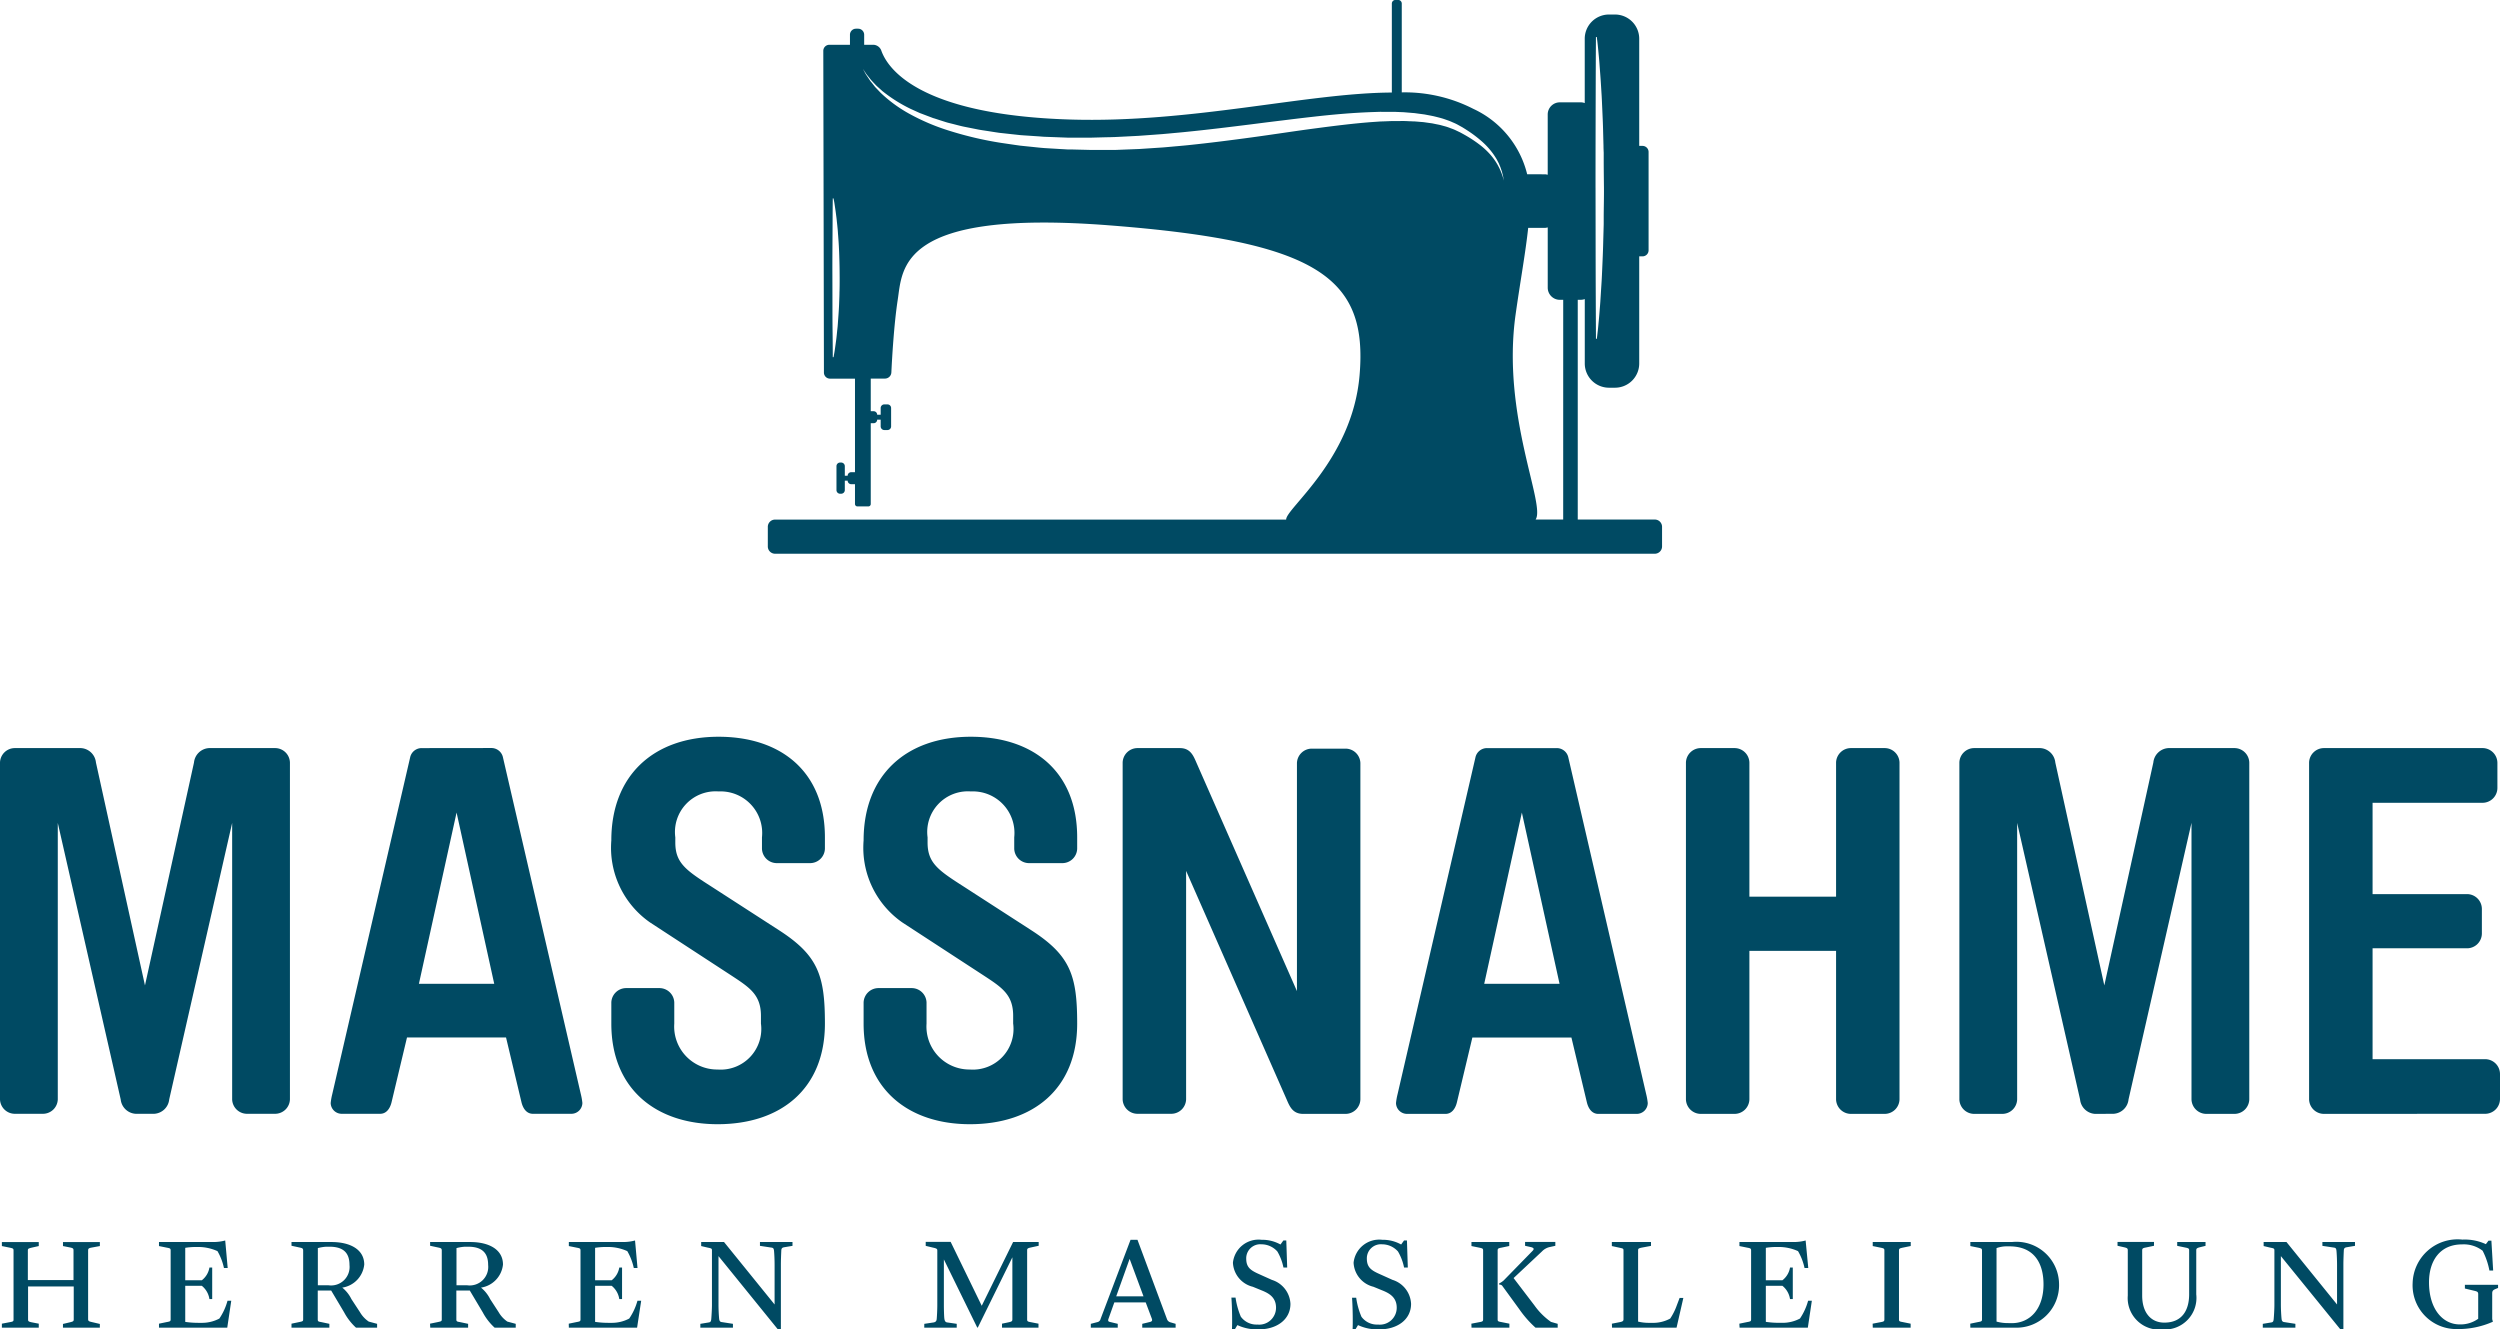
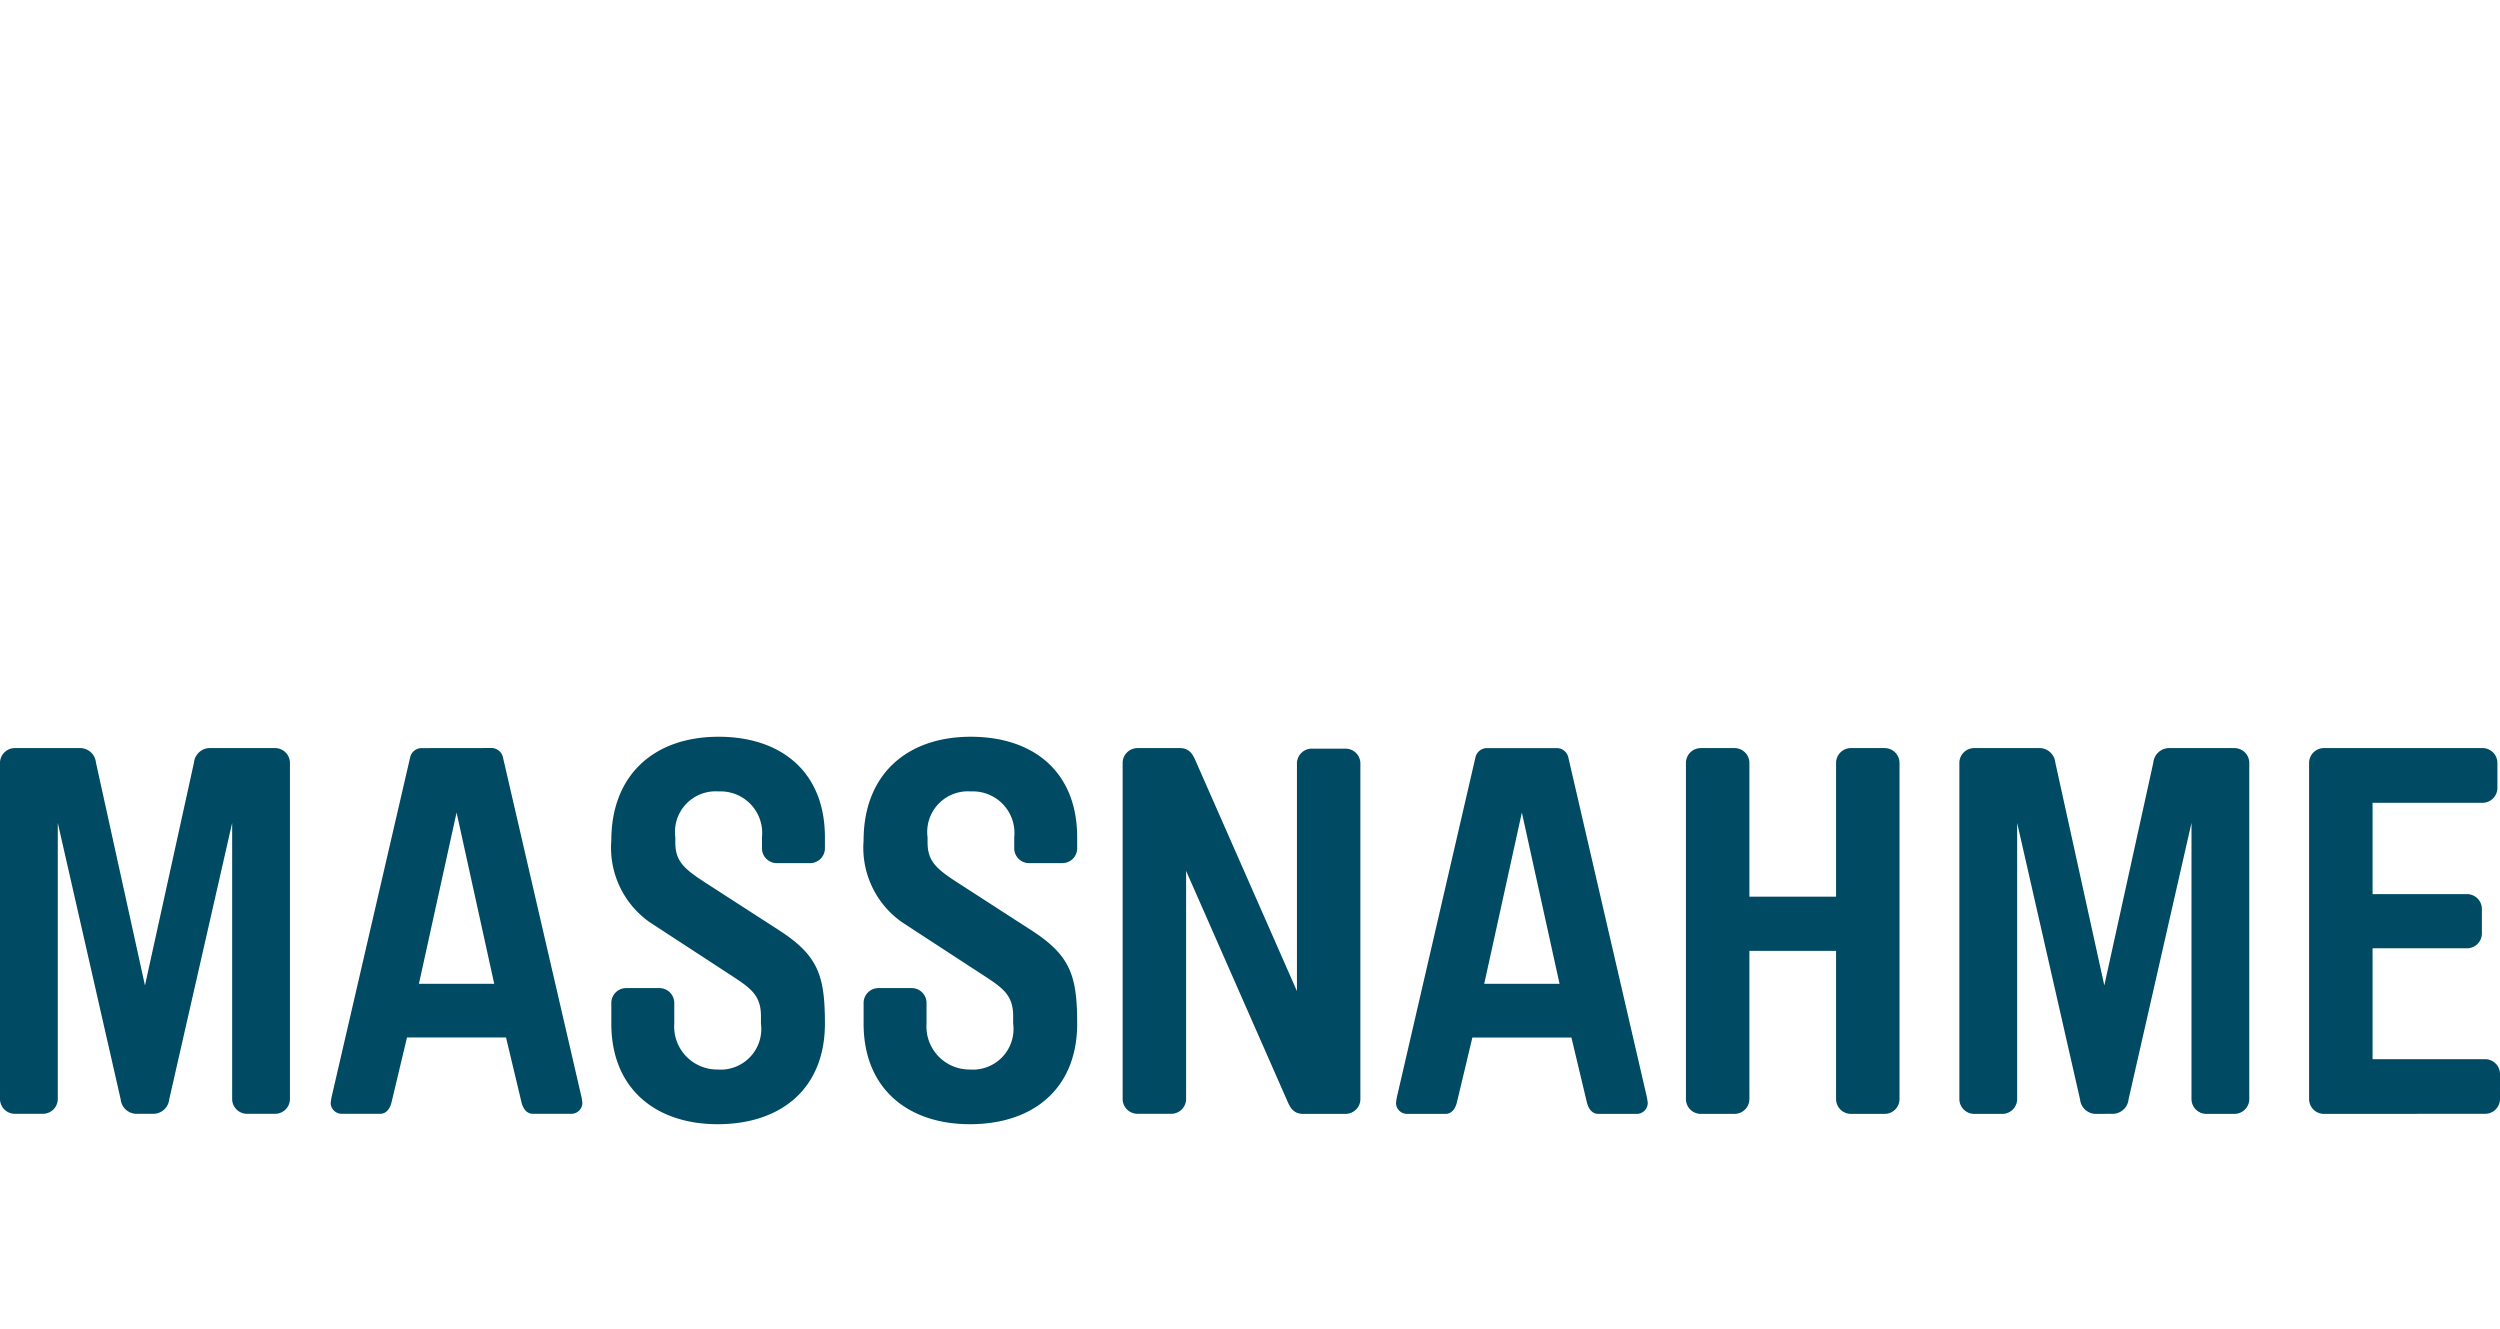
<svg xmlns="http://www.w3.org/2000/svg" width="142.342" height="75.697" viewBox="0 0 142.342 75.697">
  <g id="Gruppe_18" data-name="Gruppe 18" transform="translate(-723.148 -808.398)">
    <path id="Pfad_86" data-name="Pfad 86" d="M1.311,3.2a.912.912,0,0,0,.852-.823L5.746-13.362V2.382A.847.847,0,0,0,6.6,3.2H8.184a.847.847,0,0,0,.852-.823V-16.8a.847.847,0,0,0-.852-.822H4.425a.912.912,0,0,0-.852.822L.782-4.109-2.009-16.8a.912.912,0,0,0-.851-.822H-6.62a.847.847,0,0,0-.852.822V2.382A.847.847,0,0,0-6.62,3.2h1.586a.847.847,0,0,0,.852-.823V-13.362L-.6,2.382A.912.912,0,0,0,.253,3.2ZM20.668-4.2H16.379l2.145-9.753ZM16.555-17.621a.669.669,0,0,0-.675.529L11.444,2.088a3.5,3.5,0,0,0-.088.5A.628.628,0,0,0,12,3.2h2.173c.353,0,.558-.294.646-.646l.882-3.7h5.639l.882,3.7c.088.353.294.646.646.646h2.173a.628.628,0,0,0,.646-.617,3.5,3.5,0,0,0-.088-.5l-4.435-19.18a.672.672,0,0,0-.676-.529Zm14.423,5.081a2.314,2.314,0,0,1,2.467-2.614,2.368,2.368,0,0,1,2.467,2.614v.646a.846.846,0,0,0,.852.822h1.88a.846.846,0,0,0,.852-.822v-.646c0-3.79-2.557-5.728-6.051-5.728-3.7,0-6.11,2.2-6.11,5.9a5.183,5.183,0,0,0,2.2,4.67L34.18-4.667c1.027.676,1.674,1.087,1.674,2.291v.441A2.314,2.314,0,0,1,33.386.679a2.447,2.447,0,0,1-2.467-2.614v-1.2a.847.847,0,0,0-.852-.822h-1.88a.847.847,0,0,0-.852.822v1.2c0,3.76,2.585,5.728,6.051,5.728,3.612,0,6.11-2.026,6.11-5.728,0-2.732-.382-3.878-2.614-5.317L33.063-9.719c-1.469-.94-2.085-1.352-2.085-2.526Zm14.363,0a2.314,2.314,0,0,1,2.467-2.614,2.367,2.367,0,0,1,2.467,2.614v.646a.846.846,0,0,0,.852.822h1.88a.846.846,0,0,0,.852-.822v-.646c0-3.79-2.555-5.728-6.051-5.728-3.7,0-6.109,2.2-6.109,5.9a5.183,5.183,0,0,0,2.2,4.67l4.641,3.026c1.029.676,1.674,1.087,1.674,2.291v.441A2.314,2.314,0,0,1,47.749.679a2.448,2.448,0,0,1-2.467-2.614v-1.2a.847.847,0,0,0-.851-.822H42.55a.847.847,0,0,0-.851.822v1.2c0,3.76,2.585,5.728,6.05,5.728,3.613,0,6.11-2.026,6.11-5.728,0-2.732-.382-3.878-2.614-5.317L47.427-9.719c-1.469-.94-2.086-1.352-2.086-2.526ZM66.372-3.786,60.645-16.8c-.176-.41-.353-.822-.94-.822H57.3a.847.847,0,0,0-.852.822V2.382A.847.847,0,0,0,57.3,3.2h1.909a.847.847,0,0,0,.852-.823V-10.63L65.785,2.382c.176.411.351.823.939.823h2.408a.847.847,0,0,0,.852-.823V-16.769a.847.847,0,0,0-.852-.822H67.224a.847.847,0,0,0-.852.822ZM81.324-4.2H77.034l2.144-9.753ZM77.211-17.621a.672.672,0,0,0-.676.529L72.1,2.088a3.5,3.5,0,0,0-.088.5.628.628,0,0,0,.646.617h2.173c.353,0,.558-.294.646-.646l.882-3.7H82l.882,3.7c.088.353.294.646.646.646H85.7a.628.628,0,0,0,.646-.617,3.5,3.5,0,0,0-.088-.5l-4.435-19.18a.672.672,0,0,0-.676-.529Zm14.922,8.46V-16.8a.847.847,0,0,0-.852-.822H89.372a.847.847,0,0,0-.852.822V2.382a.847.847,0,0,0,.852.823h1.909a.847.847,0,0,0,.852-.823v-8.46h4.935v8.46a.847.847,0,0,0,.851.823h1.91a.847.847,0,0,0,.851-.823V-16.8a.847.847,0,0,0-.851-.822h-1.91a.847.847,0,0,0-.851.822v7.638ZM112.87,3.2a.912.912,0,0,0,.851-.823l3.584-15.744V2.382a.847.847,0,0,0,.852.823h1.586a.847.847,0,0,0,.852-.823V-16.8a.847.847,0,0,0-.852-.822h-3.76a.912.912,0,0,0-.851.822l-2.791,12.69L109.551-16.8a.912.912,0,0,0-.852-.822h-3.759a.847.847,0,0,0-.852.822V2.382a.847.847,0,0,0,.852.823h1.586a.847.847,0,0,0,.852-.823V-13.362L110.96,2.382a.912.912,0,0,0,.852.823Zm21.178,0a.847.847,0,0,0,.822-.852V.943a.847.847,0,0,0-.822-.852h-6.433V-6.223h5.4a.847.847,0,0,0,.823-.852V-8.457a.847.847,0,0,0-.823-.851h-5.4v-5.2H133.9a.847.847,0,0,0,.822-.852v-1.411a.847.847,0,0,0-.822-.851h-9.047A.847.847,0,0,0,124-16.8V2.382a.847.847,0,0,0,.852.823Z" transform="translate(730.62 868.614)" fill="#004a63" />
-     <path id="Pfad_87" data-name="Pfad 87" d="M0,.747H2.1V.519L1.691.44c-.181-.04-.2-.063-.2-.173V-1.6h2.6V.267c0,.109-.024.126-.213.173L3.478.534V.747h2.1V.534L5.114.425C4.98.393,4.91.377,4.91.267V-3.643c0-.11.031-.141.212-.173L5.579-3.9v-.228h-2.1V-3.9l.4.079c.189.04.2.071.2.181v1.676h-2.6V-3.643c0-.11.032-.118.213-.166L2.1-3.9v-.228H0V-3.9l.464.094c.181.04.2.055.2.166V.267C.669.377.645.4.456.432L0,.519Zm8.945,0h3.887L13.06-.787h-.213A3.368,3.368,0,0,1,12.383.227a2.091,2.091,0,0,1-1.03.244h-.181A4.958,4.958,0,0,1,10.44.417V-1.637h.944a1.192,1.192,0,0,1,.433.755h.158V-2.676h-.158a1.153,1.153,0,0,1-.433.724H10.44V-3.8a3.789,3.789,0,0,1,.614-.047h.071a2.649,2.649,0,0,1,1.15.236,3.262,3.262,0,0,1,.369.959h.213l-.141-1.566a2.5,2.5,0,0,1-.63.087H8.945V-3.9l.464.094c.181.032.2.055.2.166V.267c0,.109-.024.126-.212.158L8.945.519Zm7.545,0h2.156V.527l-.471-.1C18.009.4,17.985.385,17.985.267V-1.37h.763l.739,1.244a3.267,3.267,0,0,0,.677.873h1.2V.527L20.889.4a1.642,1.642,0,0,1-.5-.535L19.9-.882a1.94,1.94,0,0,0-.52-.652,1.483,1.483,0,0,0,1.252-1.314c0-.858-.8-1.282-1.865-1.282H16.49v.213l.464.1c.149.032.2.047.2.173V.267c0,.109-.024.118-.213.158L16.49.519Zm1.5-2.416V-3.784a2.336,2.336,0,0,1,.48-.079h.181c.779,0,1.141.337,1.141,1.038a1.054,1.054,0,0,1-1.2,1.157Zm6.4,2.416h2.156V.527l-.473-.1C25.9.4,25.876.385,25.876.267V-1.37h.764L27.38-.126a3.219,3.219,0,0,0,.677.873h1.2V.527L28.78.4a1.654,1.654,0,0,1-.495-.535L27.8-.882a1.97,1.97,0,0,0-.52-.652,1.482,1.482,0,0,0,1.251-1.314c0-.858-.8-1.282-1.864-1.282H24.382v.213l.464.1c.149.032.2.047.2.173V.267c0,.109-.024.118-.213.158l-.456.094Zm1.494-2.416V-3.784a2.347,2.347,0,0,1,.481-.079h.181c.778,0,1.14.337,1.14,1.038a1.054,1.054,0,0,1-1.2,1.157ZM32.281.747h3.886L36.4-.787h-.212A3.4,3.4,0,0,1,35.719.227a2.1,2.1,0,0,1-1.031.244h-.181a4.954,4.954,0,0,1-.731-.055V-1.637h.944a1.192,1.192,0,0,1,.433.755h.158V-2.676h-.158a1.163,1.163,0,0,1-.433.724h-.944V-3.8a3.768,3.768,0,0,1,.614-.047h.071a2.643,2.643,0,0,1,1.148.236,3.293,3.293,0,0,1,.37.959h.212L36.05-4.218a2.487,2.487,0,0,1-.63.087H32.281V-3.9l.464.094c.181.032.2.055.2.166V.267c0,.109-.024.126-.213.158l-.456.094Zm11.9.094h.173V-2.834c0-.282.015-.614.024-.818.008-.149.087-.165.166-.181l.471-.079v-.22H43.162v.22l.661.1c.094.015.126.047.141.188.016.174.032.5.032.8V-.574l-2.88-3.557h-1.3V-3.9l.37.087c.22.047.243.047.243.173v3.1c0,.221-.024.622-.039.8-.016.141-.048.173-.142.189l-.48.079v.22h1.856V.527l-.644-.1C40.9.417,40.857.37,40.841.259c-.024-.228-.039-.582-.039-.81V-3.328ZM52.517.747h1.849V.527L53.822.448C53.7.432,53.673.33,53.658.2c-.016-.165-.024-.535-.024-.739v-2.6l1.9,3.879h.032l1.968-4V.267c0,.109-.032.133-.213.173l-.377.079V.747h2.077V.519L58.575.432c-.181-.032-.2-.055-.2-.165V-3.652c0-.1.024-.126.2-.165l.457-.1v-.213H57.576L55.79-.5,54.02-4.139H52.6v.228l.417.1c.22.047.243.079.243.173V-.527c0,.2-.015.567-.031.748-.008.118-.032.2-.181.228l-.528.079ZM62,.747h1.534V.527l-.417-.1C63.02.408,62.965.385,63,.259l.339-.952h1.787l.346.92c.047.126,0,.173-.126.2l-.417.1v.22h1.9V.527l-.3-.087a.28.28,0,0,1-.189-.173L64.657-4.257h-.394L62.556.251a.235.235,0,0,1-.189.181L62,.527Zm1.447-1.786.763-2.132L65-1.039ZM70.038.841H70.2L70.345.6a2.652,2.652,0,0,0,1.227.243c.984,0,1.795-.535,1.795-1.455a1.5,1.5,0,0,0-1.054-1.361l-.788-.354c-.441-.2-.676-.377-.676-.858A.8.8,0,0,1,71.722-4a1.214,1.214,0,0,1,.9.409,2.955,2.955,0,0,1,.346.912h.213L73.13-4.218h-.166l-.165.229a2.128,2.128,0,0,0-1.071-.268,1.468,1.468,0,0,0-1.636,1.306,1.484,1.484,0,0,0,1.133,1.369l.488.2c.417.165.833.393.833.991a.96.96,0,0,1-1.061.96,1.1,1.1,0,0,1-.944-.449,4.376,4.376,0,0,1-.3-1.085h-.236c.048.661.048,1.51.032,1.8m6.869,0h.165L77.214.6a2.648,2.648,0,0,0,1.227.243c.983,0,1.794-.535,1.794-1.455A1.5,1.5,0,0,0,79.18-1.975l-.786-.354c-.441-.2-.677-.377-.677-.858A.8.8,0,0,1,78.59-4a1.212,1.212,0,0,1,.9.409,2.926,2.926,0,0,1,.346.912h.213L80-4.218h-.166l-.165.229a2.124,2.124,0,0,0-1.07-.268,1.469,1.469,0,0,0-1.637,1.306,1.484,1.484,0,0,0,1.133,1.369l.488.2c.417.165.835.393.835.991a.96.96,0,0,1-1.063.96A1.1,1.1,0,0,1,77.41.125a4.323,4.323,0,0,1-.3-1.085h-.236c.047.661.047,1.51.032,1.8M87.316.747h1.267V.527L88.2.417A3.918,3.918,0,0,1,87.26-.52L86.072-2.078,87.693-3.6a.868.868,0,0,1,.473-.252l.283-.063v-.22H86.726v.22l.322.072c.166.039.221.1.1.22L85.5-1.935a1.21,1.21,0,0,1-.252.165v.055c.007.008.133.008.18.079L86.4-.3a6.037,6.037,0,0,0,.92,1.046m-3.643,0h2.156V.519L85.364.425c-.181-.032-.2-.048-.2-.158V-3.643c0-.11.031-.134.212-.166l.449-.094v-.228H83.673V-3.9l.464.094c.181.04.2.055.2.166V.267c0,.109-.024.133-.213.165l-.456.087Zm8,0h3.674l.386-1.691h-.213l-.158.417a3.4,3.4,0,0,1-.377.755,2.026,2.026,0,0,1-1.054.244H93.8A2.514,2.514,0,0,1,93.161.4V-3.652c0-.1.024-.118.2-.158l.535-.1v-.22H91.666V-3.9l.464.1c.181.04.2.047.2.158V.267c0,.109-.062.133-.213.165l-.448.087Zm7.262,0h3.886l.229-1.534h-.213a3.368,3.368,0,0,1-.464,1.014,2.1,2.1,0,0,1-1.031.244h-.181a4.954,4.954,0,0,1-.731-.055V-1.637h.944a1.192,1.192,0,0,1,.433.755h.158V-2.676h-.158a1.158,1.158,0,0,1-.433.724h-.944V-3.8a3.768,3.768,0,0,1,.614-.047h.071a2.643,2.643,0,0,1,1.148.236,3.261,3.261,0,0,1,.37.959h.213L102.7-4.218a2.485,2.485,0,0,1-.629.087h-3.14V-3.9l.464.094c.181.032.2.055.2.166V.267c0,.109-.024.126-.213.158l-.456.094Zm7.584,0h2.156V.519l-.464-.094c-.181-.032-.2-.048-.2-.158V-3.643c0-.11.032-.126.213-.166l.456-.094v-.228H106.52V-3.9l.464.094c.181.04.2.055.2.166V.267c0,.109-.024.133-.213.165l-.456.087Zm5.555,0h2.541a2.424,2.424,0,0,0,2.51-2.5,2.43,2.43,0,0,0-2.684-2.376h-2.367V-3.9l.464.094c.181.04.2.063.2.166V.267c0,.109-.024.126-.213.158l-.456.094Zm2.163-.26A2.43,2.43,0,0,1,113.569.4V-3.784a1.716,1.716,0,0,1,.551-.1h.181c1.472,0,1.943,1.038,1.943,2.163,0,1.369-.739,2.211-1.817,2.211Zm8.8.362a1.8,1.8,0,0,0,1.9-2v-2.5c0-.1.025-.133.206-.181l.322-.079v-.22h-1.613v.22l.48.1c.173.032.2.063.2.158v2.5c0,.905-.4,1.613-1.415,1.613-.741,0-1.259-.543-1.259-1.542V-3.643c0-.11.024-.141.2-.173l.473-.1v-.22h-2.077v.22l.384.087c.174.04.2.071.2.173v2.573A1.8,1.8,0,0,0,123.035.849m10.11-.008h.173V-2.834c0-.282.015-.614.024-.818.008-.149.087-.165.166-.181l.471-.079v-.22h-1.856v.22l.661.1c.094.015.126.047.141.188.016.174.032.5.032.8V-.574l-2.88-3.557h-1.3V-3.9l.369.087c.221.047.244.047.244.173v3.1c0,.221-.024.622-.04.8-.015.141-.047.173-.141.189l-.48.079v.22h1.856V.527l-.645-.1c-.086-.015-.126-.062-.141-.173-.024-.228-.04-.582-.04-.81V-3.328Zm6.648-.015A4.854,4.854,0,0,0,141.83.408l-.039-.149V-1.2c0-.158.055-.2.2-.26l.134-.055v-.181h-1.889v.213l.558.134c.166.039.2.078.2.188v1.4a1.724,1.724,0,0,1-1.054.322c-.952,0-1.747-.858-1.747-2.4,0-1.228.629-2.156,1.881-2.156a1.75,1.75,0,0,1,1.172.361,4.145,4.145,0,0,1,.386,1.126h.213l-.1-1.7h-.165l-.15.2a2.831,2.831,0,0,0-1.336-.26,2.558,2.558,0,0,0-2.833,2.471A2.491,2.491,0,0,0,139.793.826" transform="translate(723.255 883.245)" fill="#004a63" />
-     <path id="Pfad_88" data-name="Pfad 88" d="M7.6,4.644V3.525a.413.413,0,0,0-.414-.413H2.8V-9.4H2.99A.683.683,0,0,0,3.2-9.44v3.667a1.379,1.379,0,0,0,1.38,1.379h.343A1.379,1.379,0,0,0,6.3-5.773v-6.1h.186a.345.345,0,0,0,.347-.343v-5.6a.346.346,0,0,0-.347-.346H6.3v-6.1a1.379,1.379,0,0,0-1.38-1.38H4.578a1.379,1.379,0,0,0-1.38,1.38V-20.6a.649.649,0,0,0-.208-.042H1.779a.689.689,0,0,0-.689.69v3.429c-.048,0-.089-.022-.138-.022H-.079a5.555,5.555,0,0,0-3.062-3.724,8.57,8.57,0,0,0-4.079-.94v-5.056a.207.207,0,0,0-.207-.208h-.15a.208.208,0,0,0-.208.208V-21.2c-4.8.018-11.395,1.751-18.329,1.536-8.448-.261-10.349-2.816-10.739-3.924a.5.5,0,0,0-.44-.331h-.536v-.572a.345.345,0,0,0-.344-.344h-.121a.344.344,0,0,0-.344.344v.572h-1.174a.344.344,0,0,0-.344.346l.036,18.317a.345.345,0,0,0,.346.346h1.422V.417h-.217a.2.2,0,0,0-.2.2h-.162V.074a.207.207,0,0,0-.208-.207H-39.2a.206.206,0,0,0-.206.207V1.435a.207.207,0,0,0,.206.208h.061a.208.208,0,0,0,.208-.208V.9h.162a.205.205,0,0,0,.2.2h.217V2.227a.139.139,0,0,0,.139.138h.621a.137.137,0,0,0,.138-.138v-4.6h.165a.2.2,0,0,0,.2-.2h.2v.382a.207.207,0,0,0,.207.207h.181a.206.206,0,0,0,.206-.207V-3.237a.206.206,0,0,0-.206-.207h-.181a.207.207,0,0,0-.207.207v.382h-.2a.2.2,0,0,0-.2-.2h-.165V-4.914h.813a.365.365,0,0,0,.36-.344c.038-.784.147-2.74.363-4.143.276-1.794.076-5.159,12.012-4.24,12,.925,14.761,3.011,14.282,8.556-.416,4.8-4.21,7.572-4.178,8.2h-29.1a.412.412,0,0,0-.413.413V4.644a.414.414,0,0,0,.413.415H7.187A.415.415,0,0,0,7.6,4.644m-46.825-15.29c0,.282,0,.564-.011.843,0,.139-.007.276-.012.413s-.009.272-.016.4c-.013.266-.033.521-.051.764-.009.121-.015.239-.026.354s-.025.223-.035.33c-.019.213-.043.406-.067.578s-.045.321-.063.445-.039.221-.049.287-.021.1-.021.1h-.041s0-.564-.011-1.412-.006-1.977-.011-3.107.008-2.259.011-3.108.011-1.412.011-1.412h.041s.007.036.021.1.031.162.049.286.043.274.065.447c.011.086.022.177.035.274s.02.2.032.3.022.216.034.331.016.232.027.353c.018.243.038.5.049.764.007.133.012.268.016.4s.009.274.012.413c.008.277.009.561.011.844M-1.4-16.163s-.012-.038-.031-.109c-.011-.035-.022-.08-.038-.133s-.04-.112-.063-.18a3.438,3.438,0,0,0-.625-1.057,4.2,4.2,0,0,0-.638-.595,7.185,7.185,0,0,0-.864-.564c-.079-.045-.166-.092-.248-.136l-.255-.121a2.532,2.532,0,0,0-.273-.108,2.691,2.691,0,0,0-.284-.1l-.3-.082c-.1-.024-.207-.042-.313-.065l-.159-.033-.163-.022-.33-.047c-.113-.008-.228-.018-.342-.028l-.173-.014c-.058,0-.116,0-.176-.006-.116,0-.234-.011-.354-.014s-.244,0-.368,0H-7.7s0,0-.007,0H-7.77l-.377.015c-.126.006-.255.007-.383.016l-.39.027c-1.045.078-2.146.217-3.288.368s-2.319.336-3.523.5-2.43.321-3.66.448c-.308.032-.617.056-.925.085l-.462.041c-.154.012-.308.02-.462.031l-.923.061-.923.036-.458.018-.451,0-.9,0-.9-.022-.22-.006-.109,0h-.06l-.055,0-.437-.025-.864-.052c-.286-.02-.568-.054-.847-.082l-.415-.043c-.071-.008-.138-.012-.208-.024l-.2-.028-.805-.118a20.079,20.079,0,0,1-2.936-.684,12.134,12.134,0,0,1-2.351-1,7.81,7.81,0,0,1-1.585-1.166l-.267-.279a1.2,1.2,0,0,1-.114-.135c-.036-.045-.069-.088-.1-.129l-.1-.119c-.029-.038-.053-.08-.079-.115-.048-.075-.094-.143-.134-.2a1.342,1.342,0,0,1-.1-.165c-.026-.049-.049-.089-.067-.123-.034-.065-.053-.1-.053-.1s.022.031.062.094c.022.031.048.069.078.115s.065.1.112.155l.15.188a1.331,1.331,0,0,0,.087.106l.1.108.112.118a1.491,1.491,0,0,0,.122.121c.088.08.183.163.281.253a8.383,8.383,0,0,0,1.619,1.021l.521.236c.185.068.373.141.568.214.047.019.1.036.147.056s.1.031.152.048l.308.1.315.1c.106.034.217.058.328.086.221.055.445.118.677.168l.711.141c.24.053.489.082.742.123l.378.059.193.029c.065.008.129.014.194.021.261.029.524.059.793.087l.2.022c.067.007.135.009.2.015l.41.027.415.028c.138.008.276.025.417.028.281.011.564.02.851.032l.433.016h.431l.875,0,.9-.024c.15,0,.3-.007.453-.011l.449-.022.9-.046.911-.066c.152-.012.3-.021.456-.034l.457-.041c.3-.029.61-.054.914-.087,1.22-.121,2.439-.273,3.64-.422l.9-.115c.3-.036.594-.074.89-.109.59-.073,1.174-.146,1.75-.209,1.151-.132,2.27-.229,3.339-.269l.4-.013c.133-.006.263,0,.394,0h.488l.1,0,.187.008c.127.006.247.007.371.019l.373.031c.061.006.122.009.183.016l.18.025.355.047c.116.022.23.045.344.065l.169.034.167.041c.11.029.22.055.327.087s.21.071.313.106a3.176,3.176,0,0,1,.3.122,2.731,2.731,0,0,1,.284.134l.268.149c.083.053.162.1.243.154a6.954,6.954,0,0,1,.855.644,4.324,4.324,0,0,1,.616.671c.082.109.149.221.215.324.029.054.056.106.082.156.013.026.026.051.04.075s.021.051.032.074q.03.074.06.141c.019.045.032.091.046.133l.043.12c.012.041.02.078.029.113.018.071.038.132.046.186s.018.1.025.138l.02.112m5.217.395c0-2.146.007-4.294.011-5.9s.013-2.684.013-2.684h.048s.008.066.024.192.036.311.058.545.052.521.075.849.055.695.079,1.1q.018.3.039.628c.014.217.021.442.032.672.02.462.045.947.055,1.452.007.25.013.507.02.765,0,.129.007.26.012.39l0,.4c0,.528.009,1.064.014,1.6s-.011,1.074-.014,1.6c0,.134,0,.264,0,.4s-.006.261-.009.39c-.007.259-.015.516-.021.765-.012.505-.035.991-.055,1.452-.011.232-.019.455-.032.672s-.027.427-.04.628-.024.395-.036.578-.029.357-.041.521c-.024.327-.054.612-.075.847s-.046.42-.059.545l-.024.193H3.837s-.006-1.073-.013-2.685-.007-3.757-.011-5.9M1.971,3.112H.4C.99,2.265-1.545-2.828-.739-8.559c.272-1.927.57-3.545.717-4.937H.953c.048,0,.089-.019.138-.022v3.429a.69.69,0,0,0,.689.691h.192Z" transform="translate(810.18 834.867)" fill="#004a63" />
  </g>
</svg>